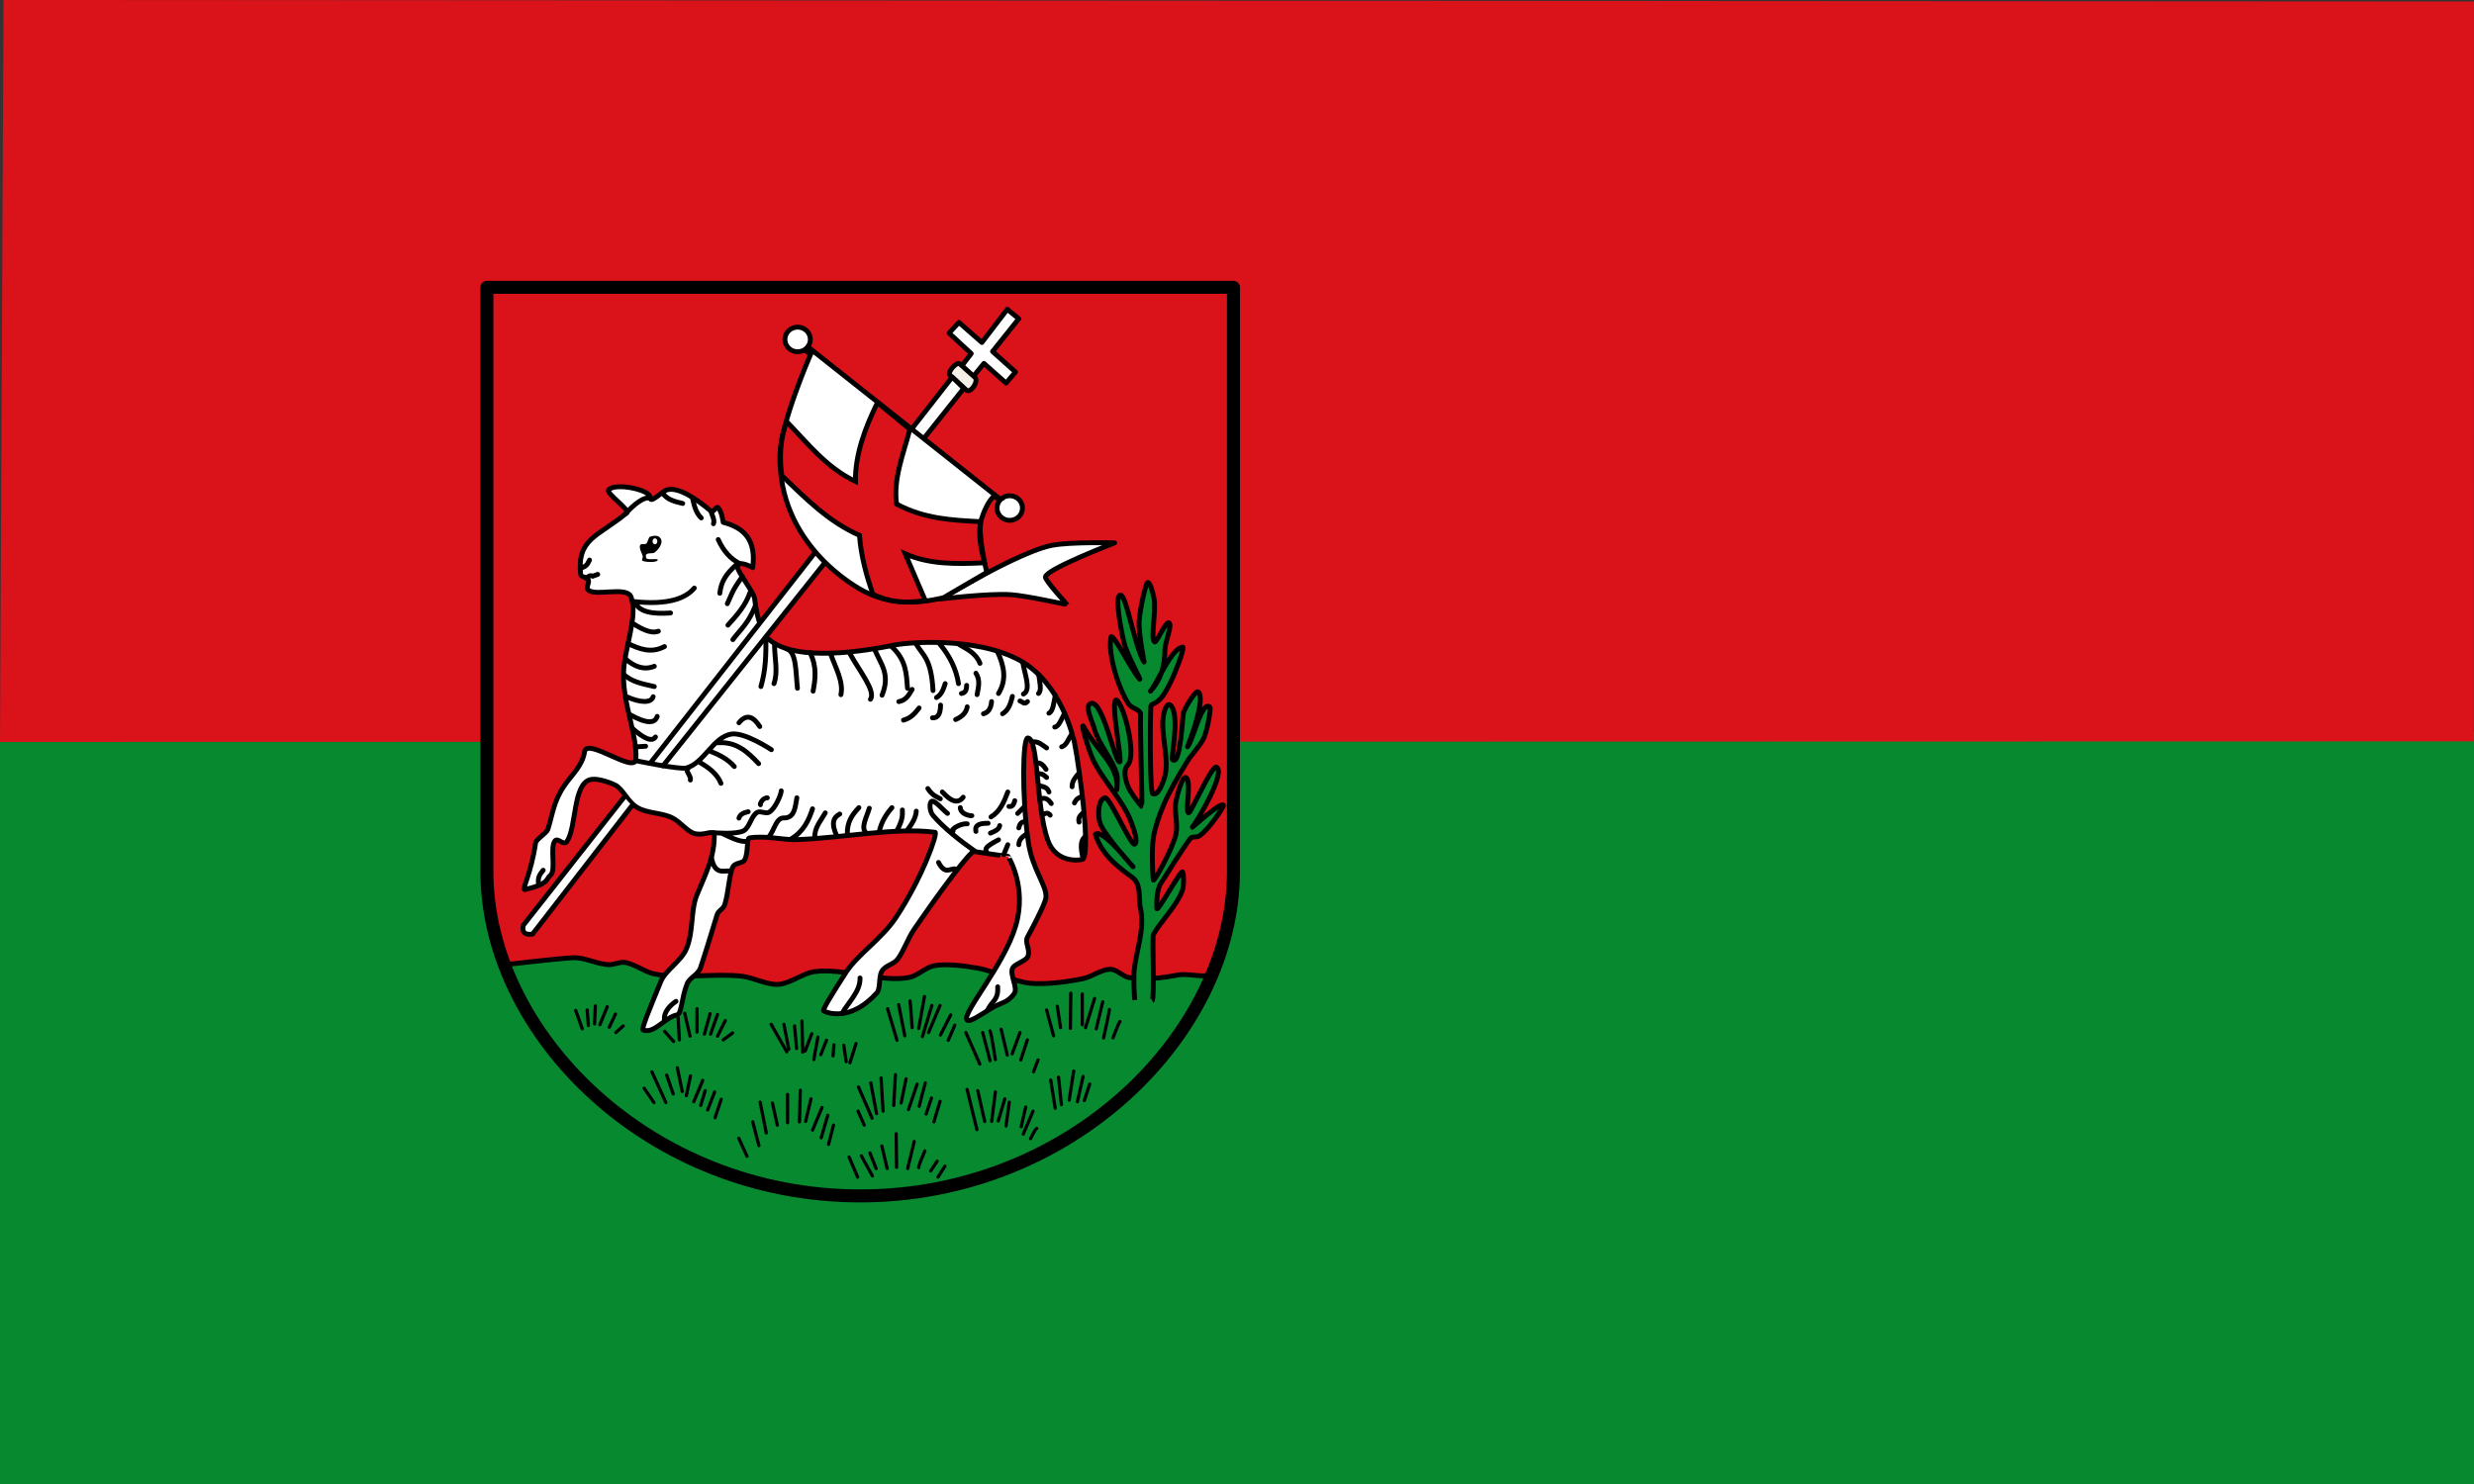
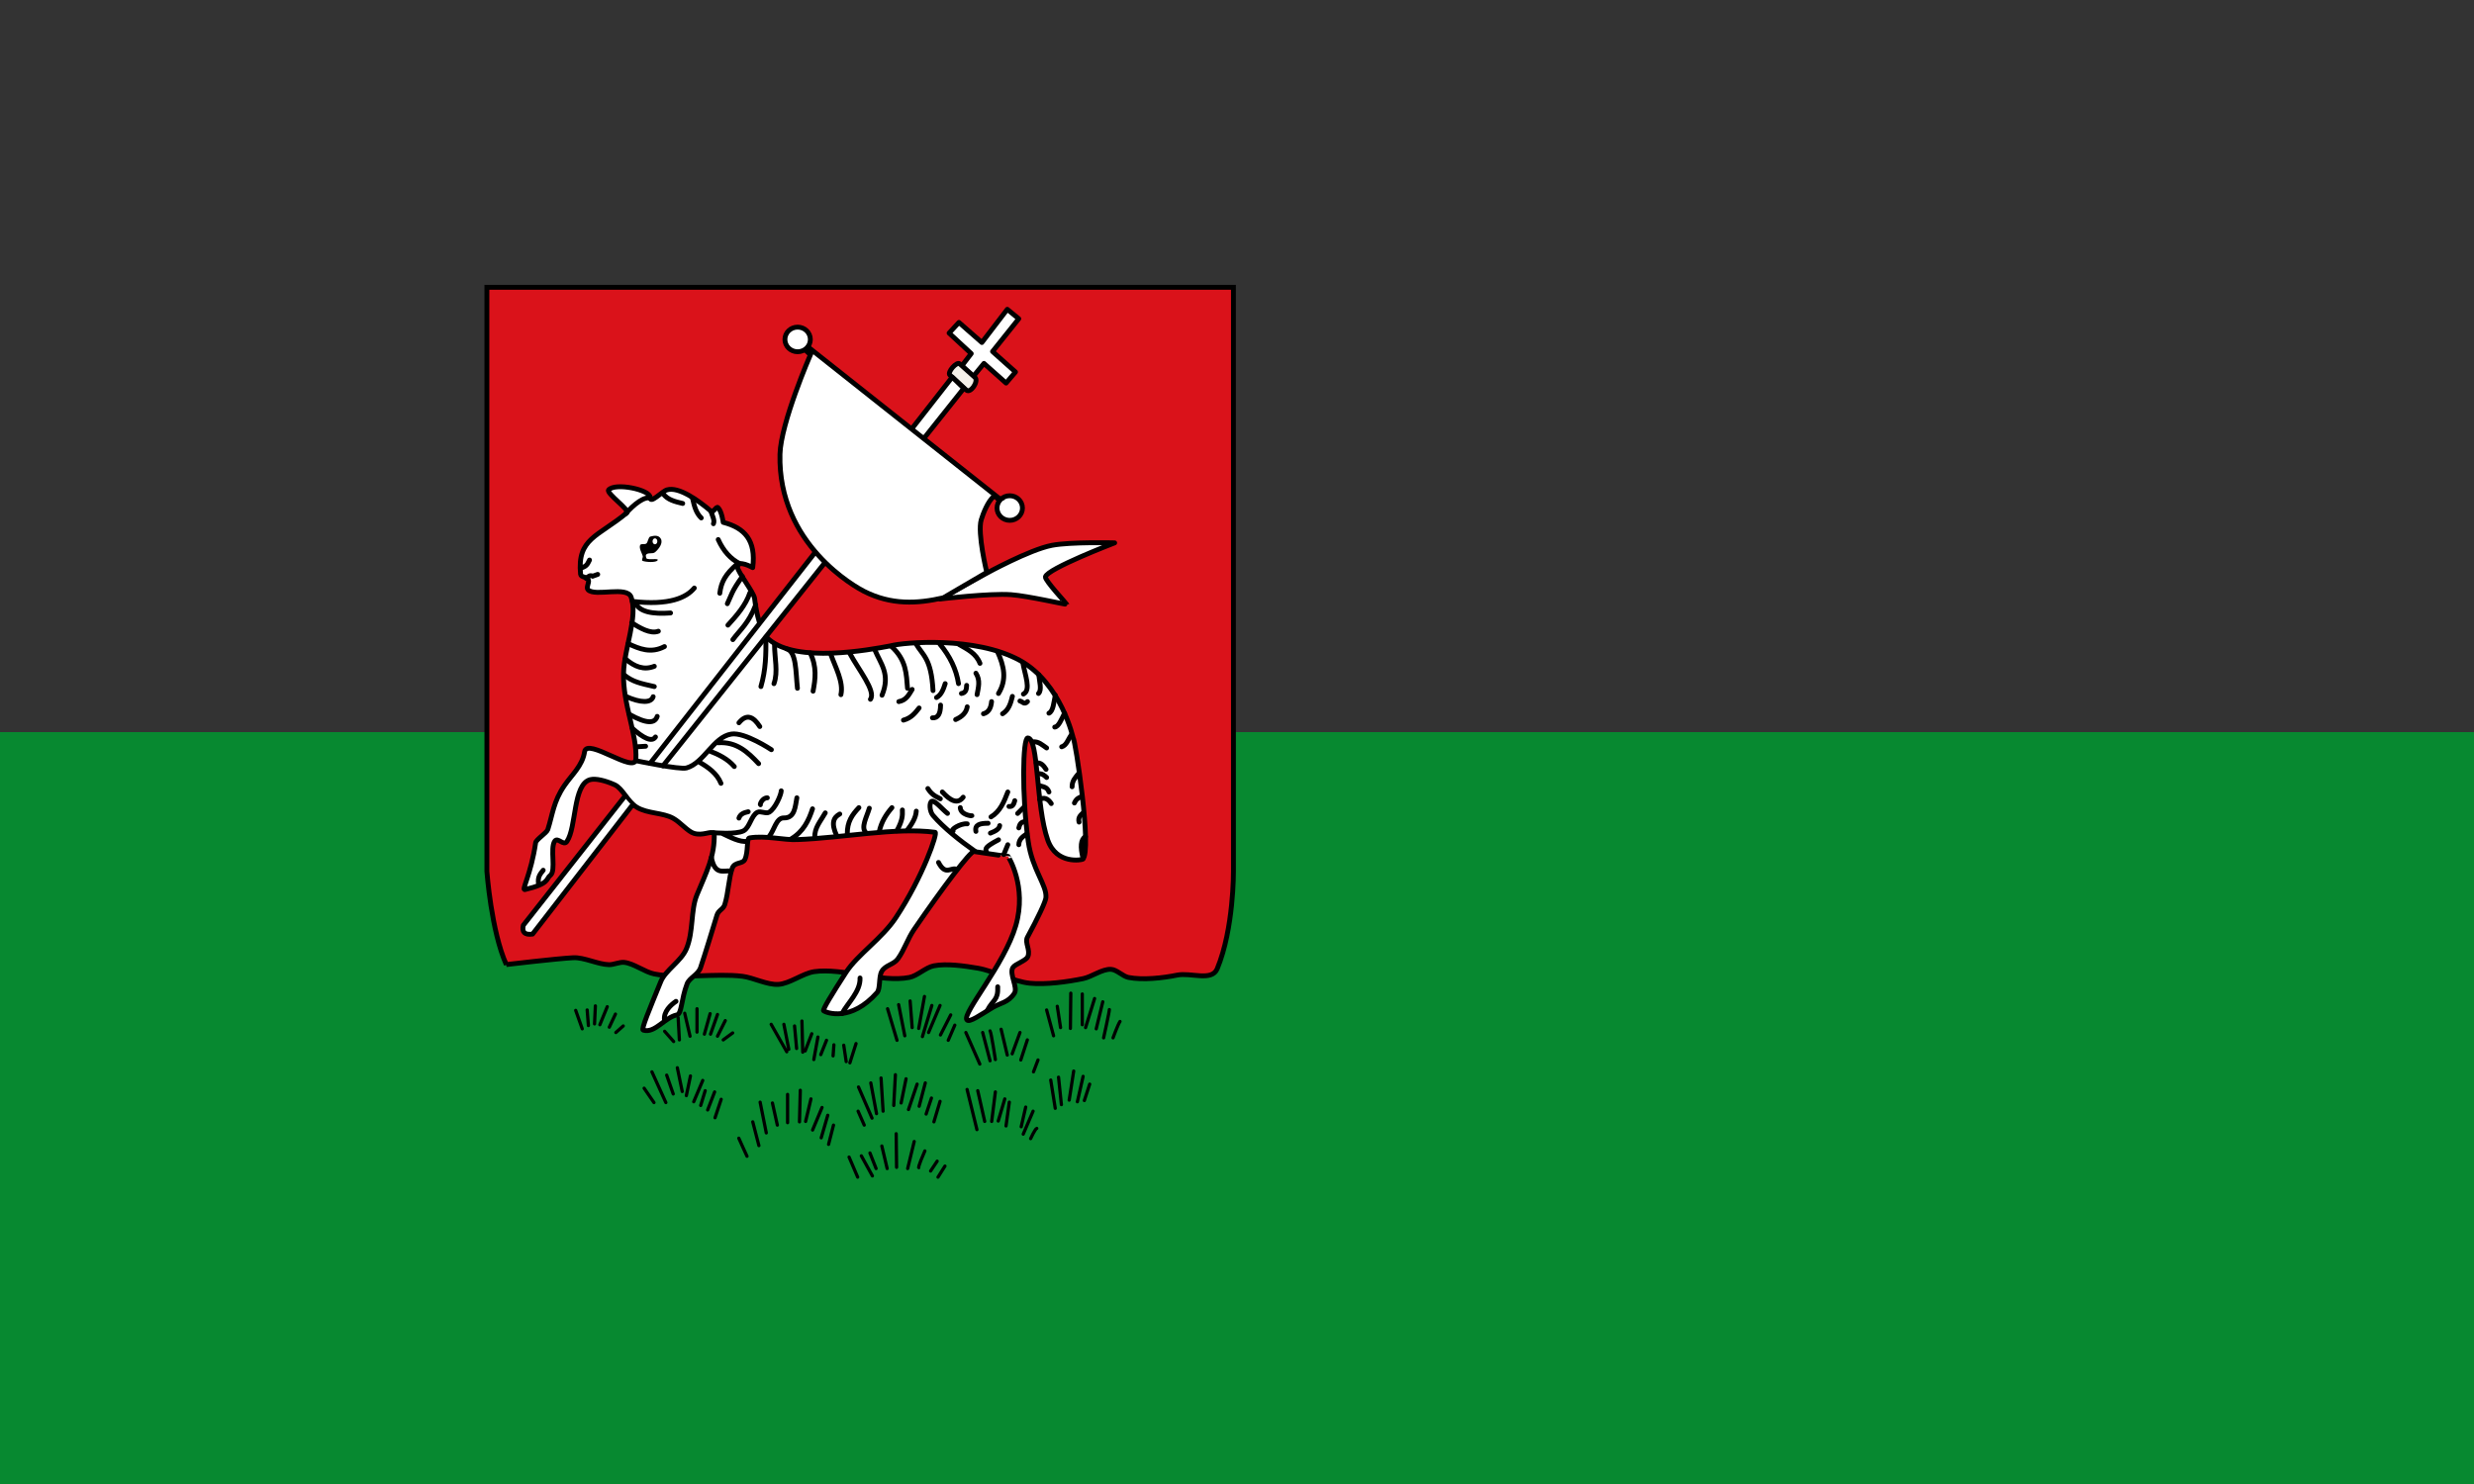
<svg xmlns="http://www.w3.org/2000/svg" height="300" width="500">
  <rect width="100%" height="100%" fill="#333333" stroke="none" />
  <path transform="scale(1 -1)" style="fill:#078930;stroke-width:1.007;stroke:none" d="M0-299.999h500v152H0z" />
  <path transform="scale(1 -1)" style="fill:none" d="M0-149.999h500v150H0z" />
-   <path style="color:#000;fill:#da121a;stroke-miterlimit:4;enable-background:accumulate" d="m0 149.999.715-150 499.28.3-.03 149.58" />
  <path style="fill:#078930;stroke-width:0;stroke-miterlimit:3.864" d="M516.14 418.44c0 100-98.873 200-220 200-140 0-240-100-240-200 0 0 459.73.881 460 0z" transform="matrix(.328 0 0 .328 79.988 38.912)" />
  <path style="fill:#da121a;stroke:#000;stroke-width:3" d="M68.083 475.85s31.188-3.681 41.202-4.204c6.757-.354 15.378 4.156 22.144 4.285 2.817.055 6.483-1.73 9.285-1.428 5.936.639 12.718 5.977 18.571 7.143 15.978 3.184 38.12-.59 54.286 1.428 6.758.844 15.345 5.406 22.143 5 7.036-.418 15.163-6.873 22.143-7.855 17.433-2.46 41.29 6.926 58.571 3.57 4.894-.95 10.111-6.172 15-7.143 7.998-1.588 19.103.074 27.144 1.428 9.897 1.668 22.152 8.313 32.143 9.287 9.848.96 23.168-.852 32.857-2.857 5.308-1.1 11.73-6.025 17.143-5.715 3.541.203 7.234 4.314 10.714 5 8.841 1.742 21.17.363 30-1.428 8.505-1.727 21.39 4.1 24.709-3.918 10.292-24.873 10-59.98 10-60v-360h-460v360c0 .055 2.668 36.723 11.945 57.407z" transform="matrix(.328 0 0 .328 79.988 38.912)" />
  <path style="fill:none;stroke:#000;stroke-width:2;stroke-linecap:round;stroke-linejoin:round;stroke-miterlimit:4;stroke-dasharray:none" d="m427.55 549.56-3.283 10.102m-.758-14.899-3.535 15.656m-2.273-18.939-2.777 17.93m-6.567-14.143 1.768 16.92m-6.566-15.152 2.777 17.426m39.902-53.54c-1.263 1.77-4.293 10.102-4.293 10.102m-2.274-17.424c0 1.516-3.535 17.424-3.535 17.424m-.505-22.223-4.041 16.668m-1.01-18.687-5.556 17.93m-2.03-20.72v18.941m-7.071-19.445-.252 21.719m-8.082-13.639 2.021 13.133m-8.586-10.86 4.293 15.91m-9.597 14.901-2.777 7.322m-3.789-19.697c-1.011 3.283-4.041 12.375-4.041 12.375m-.505-16.92-4.799 13.131m-6.818-15.153 3.788 15.91m-10.606-14.9c.758 1.012 3.283 17.678 3.283 17.678m-7.829-16.666 4.546 17.424m-14.899-17.424 8.586 19.445m-15.405-23.992-4.041 9.344m1.516-15.657-6.313 12.373m-.254-18.181-7.071 16.668m2.021-16.668-5.809 19.193m1.263-24.75-3.535 19.699m-5.304-16.92 1.263 16.414m-8.333-14.142 3.788 19.193m-10.608-16.668 5.809 19.445m86.115 54.297c-1.01.252-3.788 6.313-3.788 6.313m1.516-16.92-6.061 14.143m1.515-16.668-2.777 12.121m-7.325-15.153-2.02 14.648m-.757-16.667-4.041 13.637m-1.768-17.93-2.272 18.184m-8.587-18.942 4.293 18.941m-10.859-19.699 6.061 24.75m-19.698 22.475-4.293 6.818m-.505-9.847-4.041 6.061m-3.535-12.376c-4.546 10.354-3.788 10.354-3.788 10.354m-2.779-16.162-4.04 16.668m-7.071-21.465.253 20.707m-9.092-13.131 3.283 13.889m-10.606-9.596 3.788 9.596m-9.092-7.829 6.818 12.373M279.3 594.502l5.304 12.373m50.759-46.718-3.788 12.627m-1.515-14.649-3.282 9.85m-.506-19.194-3.788 14.395m-1.262-13.637-5.304 15.658m-1.516-18.941-3.03 14.9m-3.535-17.425-1.011 18.941m-7.828-16.92 1.263 20.455m-7.576-17.426 3.535 18.941m-11.112-16.415 8.334 19.193m-8.586-4.293 3.788 8.586m-18.94 0-3.031 11.869m-.505-17.93-4.04 13.891m.505-18.689-5.809 13.891m-1.009-19.194-3.283 13.891m-3.284-19.194-.505 19.445m-7.324-16.919v17.424m-9.344-12.122 3.03 13.637m-10.606-14.143 3.788 18.941m-8.333-6.818 3.788 14.646m-12.375-4.544c.505 1.262 5.051 11.111 5.051 11.111m67.175-69.447-3.788 11.869m-3.788-10.859 1.516 10.102m-7.577-10.354-.505 6.818m-4.041-9.597-3.535 8.84m-1.767-10.86-2.525 13.889m-1.264-15.91-4.041 10.607m-2.02-18.436.506 19.193m-5.051-16.161 1.263 13.889m-7.829-14.899 3.03 15.404m-10.86-15.404 9.597 16.92m-40.406 29.293-3.788 11.365m-.252-15.91-4.293 11.111m-1.516-11.869-2.778 9.092m1.263-15.404-5.556 13.131m-2.021-15.911-2.525 12.123m-5.556-17.173 3.03 14.648m-9.595-10.102 4.04 11.617m-13.132-13.638 8.587 18.941m-13.385-8.84 6.061 8.84m48.487-42.931-5.809 4.293m1.263-11.869-4.798 9.596m0-13.386-4.293 12.123m-.252-12.626-3.535 12.627m-4.547-15.659v14.395m-7.576-11.615 3.283 14.141m-7.324-11.364.758 13.637m-9.091-5.303 5.556 6.313m-31.063-9.596-4.546 4.041m-.251-11.365-3.788 8.082m-1.263-12.627-4.546 11.111m-2.778-11.617-.505 11.111m-4.545-8.586.757 9.596m-7.828-9.344 4.04 11.365" transform="matrix(.328 0 0 .328 79.988 38.912)" />
-   <path style="fill:#078930;stroke:#000;stroke-width:3;stroke-linejoin:round;stroke-miterlimit:4;stroke-dasharray:none" d="M466.07 498.08c1.533-.736-.036-39.363.714-40.713 4.443-7.998 14.584-17.963 17.857-27.143 1.049-2.943.965-9.879.179-11.43-.913-1.8-15.854 25.627-15.894 22.5-.023-1.846-.417-10.942 2.373-15.31 4.916-7.697 13.307-21.183 18.342-27.904.997-1.332 3.966-.516 5.357-1.429 6.058-3.975 15.333-18.194 15-18.929-1.269-2.794-19.778 14.241-19.286 13.571 4.226-5.49 20.723-33.942 15-37.143-2.903-1.339-15.718 28.202-17.143 28.214-2.448.021 2.07-20.171-1.786-21.786-2.092-.876-5.143 9.979-6.07 14.643-1.193 5.99 1.387 14.41 0 20.357-2.147 9.192-13.676 29.884-13.93 28.214-.427-2.81-1.168-18.337 0-26.071.921-6.099 3.686-13.955 6.071-19.643 3.58-8.532 9.767-19.28 14.644-27.143 2.836-4.572 8.023-9.794 10.356-14.643 2.176-4.522 4.565-18.276 3.75-19.107-4.785-4.876-10.475 20.886-13.75 24.464 1.766-4.568 11.491-30.288 6.428-33.928-1.52-.635-7.245 8.473-8.929 12.857-.622 2.035-1.814 33.529-6.785 28.928-.745-1.684 3.62-22.339.356-31.071-2.59-5.85-4.8-1.432-5.713 2.857-2.542 11.619 4.033 28.332.357 39.643-1.113 3.424-3.835 11.062-7.144 9.643-2.048-.879-1.577-54.377-1.07-54.643 4.98-2.614 6.666-3.156 12.143-14.286 3.007-6.111 8.222-19.699 7.5-21.429-6.894.238-15.63 21.9-20 27.143 6.323-6.77 8.85-15.069 8.928-25.714.16-4.983 4.795-15.243 2.5-16.429-2.125-1.098-7.673 12.802-8.928 11.786-2.638-2.136 1.287-19.167-.357-27.143-.62-3.011-2.355-9.947-3.929-9.464-1.086.333-4.725 16.746-5.154 23.568-.518 8.211 3.383 26.216 3.012 25.539-6.413-11.686-10.865-41.711-14.644-41.428-3.635.272.302 21.235 2.447 29.872 1.778 7.162 11.454 24.491 9.34 21.914-5.977-7.282-15.553-27.288-17.5-26.072-2.227 11.011 5.07 33.279 11.07 41.786 1.656 2.272 7.314 3.264 7.143 6.071-.43 7.025 1.2 56.521.715 56.786-.205.112-6.94-8.255-8.57-12.5-1.164-3.027-2.397-7.619-1.43-10.714.475-1.521 1.762-2.437 2.321-3.929 3.747-8.342-3.63-36.084-8.036-38.571-3.813.815 3.84 37.659 2.144 38.214-2.828.926-10.242-37.515-17.5-36.071-4.729.94.609 10.95 1.833 15.613 2.437 9.28 11.444 19.035 13.881 28.315.708 2.695 0 9.286 0 9.286 1.65-14.678-11.956-23.29-20.714-39.286-1.552-1.3 3.207 14.286 5.714 20 5.448 12.419 18.783 25.884 23.571 38.572 1.536 4.07 4.803 12.723 2.5 14.286-2.35 1.595-15.35-29.316-18.393-28.571-4.175 1.021-4.385 10.104-3.393 14.286 1.01 4.255 4.96 8.94 7.5 12.5 3.577 5.014 13.214 15.714 13.214 15.714-2.573-2.563-18.715-23.644-23.214-20 4.108 13.134 14.35 20.347 23.035 26.786 4.895 3.838 3.751 11.32 4.465 17.5 3.421 13.685-2.252 26.636-3.57 39.285-.506 5.549.015 16.211.355 18.572" transform="matrix(.328 0 0 .328 79.988 38.912)" />
  <path style="fill:#fff;stroke:#000;stroke-width:3;stroke-linecap:round;stroke-linejoin:round;stroke-miterlimit:4;stroke-dasharray:none" d="m376.79 72.009 7.071 5.808-16.162 20.203 14.142 12.627-5.808 6.818-13.638-12.122-6.818 8.333-6.818-6.818 5.809-7.576-13.638-12.627 6.062-6.566 14.142 12.375z" transform="matrix(.328 0 0 .328 79.988 38.912)" />
  <path style="fill:#f4f0e8;stroke:#000;stroke-width:3;stroke-linecap:round;stroke-linejoin:round;stroke-miterlimit:4;stroke-dasharray:none" d="M347.49 105.6c-1.847-1.646-7.889 5.277-6.062 6.945l10.102 9.218c2.579 2.353 7.889-5.523 5.304-7.829z" transform="matrix(.328 0 0 .328 79.988 38.912)" />
  <path style="fill:#fff;stroke:#000;stroke-width:3;stroke-linecap:round;stroke-linejoin:round;stroke-miterlimit:4;stroke-dasharray:none" d="M255.44 90.571c.005 4.185-3.497 7.581-7.821 7.585-4.325.005-7.834-3.384-7.839-7.569v-.016c-.005-4.185 3.497-7.582 7.822-7.586 4.324-.004 7.834 3.384 7.838 7.57zM386.13 194.49c.005 4.185-3.497 7.581-7.822 7.586-4.324.004-7.834-3.385-7.838-7.57v-.016c-.005-4.185 3.497-7.582 7.821-7.586 4.325-.004 7.834 3.385 7.839 7.569zM335.37 250.55s30.619-3.626 43.727-2.666c10.489.769 34.293 6.298 34.308 5.948.014-.326-13.524-14.797-13.132-16.92.919-4.962 42.679-20.96 42.679-20.96s-27.025-.705-38.638 1.515c-13.836 2.646-40.659 17.425-40.659 17.425zM79.549 429.65c15.567-3.668 12.94-6.754 15.675-8.776 3.708-2.743-.312-16.771 2.726-21.088 1.895-2.694 5.414 3.26 7.506.201 5.973-8.731 3.618-35.181 14.285-38.081 3.426-.932 9.505.612 15.085 3.117 4.969 2.231 8.019 10.475 13.757 13.919 6.612 3.968 15.967 3.217 22.338 6.762 4.582 2.548 8.979 8.161 12.855 9.306 5.544 1.638 10.021-1.639 12.44-.143.497 14.132-4.99 24.264-10.68 38.116-3.953 9.633-1.979 22.508-6.465 33.189-3.206 7.635-12.926 13.162-15.755 20.113-6.937 17.045-12.247 29.543-10.869 29.969 7.175 2.223 13.136-7.764 20.793-9.381 3.038-.641 2.516-9.369 6.271-19.174 1.387-3.623 6.848-5.648 8.286-9.967 3.315-9.947 6.735-21.342 10.108-32.352.932-3.045 3.881-3.533 4.804-6.48 2.271-7.258 2.481-16.627 4.622-22.479 1.448-3.957 6.391-2.408 7.741-5.278 2.307-4.899.916-13.005 2.825-13.328 9.937-1.679 21.262 1.455 29.566 1.02 27.805-1.001 60.799-7.718 84.857-4.489 1.729.257-7.366 27.15-24.175 52.589-8.438 12.771-23.732 22.908-30.695 33.686-8.711 13.484-14.659 23.227-13.822 23.77 1.87 1.217 16.817 6.947 32.913-11.24 2.148-2.428.984-9.635 2.842-13.004 2.19-3.971 7.399-4.182 10.015-7.822 4.013-5.59 6.04-12.41 9.987-18.164 17.288-25.199 34.681-48.306 36.853-47.981 12.252 1.832 21.05 3.129 21.054 3.016.001-.016 11.831 18.363 4.731 42.688-6.998 23.979-32.948 53.879-30.181 57.996 1.435 2.135 8.711-3.258 15.983-7.574 4.864-2.887 9.448-2.92 13.313-8.68 2.391-3.561-3.272-11.936-.92-15.896 1.29-2.172 8.047-4.158 9.202-6.703 1.829-4.033-2.012-8.709-.237-11.975 6.442-11.861 11.171-21.799 11.414-24.434.703-7.639-8.377-17.019-10.871-34.494-4.081-28.598-3.4-63.979-.314-63.929 6.82.109 4.883 41.699 12.298 62.871 5.397 15.413 21.145 12.229 21.544 11.898 5.989-4.962-4.684-74.499-5.809-74.499 0 0-7.345-34.035-32.96-48.088-27.419-15.042-71.796-11.106-79.42-8.986-13.835 2.646-57.749 10.699-75.004-3.788-5.228-4.389-7.76-15.477-8.985-25.472-.44-3.594-10.31-16.139-10.477-19.087-.298-5.258 9.332.177 9.332.177 2.175-16.921-5.058-24.523-18.176-27.911 0 0-.915-6.993-3.228-9.103-1.083-.988-2.866 3.431-4.286 2.226-7.779-6.605-19.802-15.29-27.128-13.142-3.071.9-10.469 9.011-10.365 4.691.115-4.81-21.689-9.336-25.625-4.643-1.647 1.965 13.404 12.537 11.282 14.086-17.883 14.864-30.709 15.633-28.539 37.872.22 2.013 3.831 1.43 4.771 3.392.818 1.708-1.607 4.833-.123 6.244 4.563 4.337 23.989-2.649 26.524 4.51 4.266 12.041-4.338 31.801-4.696 46.82-.462 19.324 8.455 37.646 7.61 52.976-.518 9.379-30.205-13.562-31.611-4.523-1.356 8.719-7.818 14.097-12.427 20.818-6.768 9.87-7.218 17.627-10.237 27.116-.655 2.057-7.206 6.12-7.5 8.148-2.792 19.281-8.86 29.379-6.628 28.852z" transform="matrix(.328 0 0 .328 79.988 38.912)" />
-   <path style="fill:none;stroke:#000;stroke-width:3;stroke-linecap:round;stroke-miterlimit:4;stroke-dasharray:none" d="M398.57 383.43c1.547-.593 3.095-1.771 4.643.357M180.14 354.91c-2.676.539 2.142 4.782 1.356 7.212" transform="matrix(.328 0 0 .328 79.988 38.912)" />
  <path d="M132.894 113.276c-.26.475-2.371.385-3.034.103-.289-.123.134-.655.037-.979-.2-.671-.758-1.537-.542-2.152.157-.448.92-.101 1.277-.374.321-.244.381-1.284.791-1.399.846-.237 1.705-.326 2.134.442.49.874-.386 2.05-1.146 2.701-.526.452-1.437 0-1.86.548-.077.099.03.618.103.719.367.377 2.63-.103 2.24.39z" />
  <path style="fill:#fff" d="M161.16 215c.003 1.011-.654 1.833-1.468 1.837-.813.003-1.476-.813-1.479-1.824V215c-.003-1.011.654-1.833 1.469-1.836.813-.003 1.475.813 1.478 1.824z" transform="matrix(.328 0 0 .328 79.988 38.912)" />
  <path style="fill:#fff;stroke:#000;stroke-width:3;stroke-linecap:round;stroke-linejoin:round;stroke-miterlimit:4;stroke-dasharray:none" d="m140.73 372.63-62.158 79.02c-.916 4 .575 6.129 5.714 5.418l61.208-79.122M164.63 353.39 350 120.68l-7.143-6.89-186.14 238.04" transform="matrix(.328 0 0 .328 79.988 38.912)" />
  <path style="fill:#fff;stroke:#000;stroke-width:3" d="m254.05 95.243 118.21 93.648s-1.047.381-1.106.297c-.155-.217-1.768-2.477-2.659-1.811-3.545 2.649-6.71 10.729-7.77 14.357-2.449 8.388 3.429 32.404 3.429 32.404l-26.769 15.657c-15.944 3.686-32.104 4.568-48.992-4.041-4.593-2.341-53.028-28.757-51.666-84.435.471-19.223 18.751-61.291 18.751-61.291l-2.772-2.594 1.341-2.191z" transform="matrix(.328 0 0 .328 79.988 38.912)" />
-   <path style="fill:#da121a;stroke:#000;stroke-width:3;stroke-miterlimit:4;stroke-dasharray:none" d="M240.89 141.29c-4.205 10.952-4.545 22.262-3.036 33.214 14.606 13.877 28.663 28.415 47.857 36.786.989 13.071 4.403 25.06 8.215 36.25 9.073 4.764 19.89 5.93 32.321 3.928l-12.322-28.75c15.486 6.824 32.324 6.232 48.75 5.536-2.004-8.933-3.854-16.472-2.321-25.357-17.023-.896-34.762-1.662-51.785-10.893-2.159-15.357 4.155-30.714 8.214-46.071l-20-16.429c-7.371 15.092-13.744 31.594-13.571 48.572-18.052-8.609-29.572-23.761-42.322-36.786Z" transform="matrix(.328 0 0 .328 79.988 38.912)" />
  <path style="fill:none;stroke:#000;stroke-width:3;stroke-linecap:round;stroke-miterlimit:4;stroke-dasharray:none" d="M148.04 350.22s26.915 5.617 31.071 4.464c10.879-3.017 16.526-19.143 27.679-20.893 8.238-1.292 24.644 9.643 24.644 9.643m-37.32-147.14c.909 3.014 2.57 5.779 1.607 7.857m-47.5 137.5 5.715-.357m-8.215-11.072c6.943 6.149 12.098 8.719 14.286 5.357m-16.071-13.928c11.333 6.304 15.774 5.386 17.143 1.25m-2.5-12.143c-1.128 3.873-7.582 4.025-16.786-.178m-1.072-13.215c5.247 4.2 9.705 5.163 18.571 7.143m-17.856-17.143c5.729 5.113 11.651 7.143 17.856 4.643m6.25-12.143c-8.32 4.352-15.338 1.502-22.321-1.786m2.143-12.857c4.882 3.058 11.548 7.096 16.429 5.179m-14.29-17.67c2.501 5.845 10.735 7.232 21.785 6.429m-23.571-7.143c22.854 2.67 33.387-2.349 38.215-8.214m23.75 31.786c4.542-6.15 9.618-9.865 14.106-21.429m-3.571-7.5c-2.698 7.884-8.073 13.983-13.571 20m8.929-30c-6.73 9.23-6.904 11.904-9.286 16.786m6.249-24.643c-7.474 6.507-10.039 11.234-10.893 18.214m-16.785-58.571c.996 4.522 2.034 9.018 5.357 12.143m-23.571-15c2.802 3.892 7.484 4.964 12.143 6.071m9.999 159.29c5.771 3.335 11.092 7.058 13.571 13.214m-7.142-20c5.89 2.251 11.358 5.028 15.357 9.643m-9.999-14.643c11.344-.833 18.333 5.739 25 12.857m-12.143-25.178c4.817-5.876 8.988-3.671 12.856 2.321m-7.142 52.5c-2.676.539-4.93 1.499-5.714 3.929m17.5-12.5c-3.188.013-4.66 4.099-4.286 4.286m-23.601 17.628c4.762 2.189 10.981 5.689 15.743 4.87m20.7-31.09c0 2.144-3.562 10.922-7.5 13.215-1.853 1.079-5.227-.958-7.144 0-3.833 1.917-4.758 9.473-8.571 11.429-4.672 2.396-18.31 1.167-18.31 1.167m119.02-1.34c3.055-3.988 5.494-7.976 5.714-11.964m-11.964 12.143c3.587-6.725 3.509-9.373 3.393-12.857m-14.286 13.571c1.255-6.092 4.233-10.804 7.857-15m-16.071 15.357c-3.238-3.203.567-9.608 2.143-15m-13.572 15.976c-.135-7.67 3.023-11.97 7.143-16.333m-13.572 17.5c-3.853-8.138-1.931-11.584 1.786-13.57m-15.357 14.284c-.38-5.72 3.751-10.153 6.429-15m-21.071 16.072c7.556-4.472 10.845-11.27 13.214-18.57m-9.643-6.787c-1.043 5.277-1.132 12.607-8.091 12.408-4.665-.134-5.835 7.614-9.052 11.521M228.081 274c.022 10.655-.005 19.852-3.098 30.506m8.393-25.893c-.038 8.191 2.295 16.835-.357 24.107m7.807-21.428c6.076 1.713 5.561 13.972 6.658 24.286m7.856-21.786c4.18 8.455 3.228 16.054 1.786 23.572m10.714-23.215c3.093 8.625 8.187 17.614 6.429 25.357m53.571 57.857c1.624 2.547 3.267 4.253 7.695 6.333m1.22-4.21c4.892 5.314 9.388 7.854 12.857 3.214m-1.785 6.429c.198 4.418 6.901 5.202 7.144 5m-2.858 5c-4.292-.478-10.838 3.907-8.701 4.381m13.34 12.41c-9.167-6.429-19.148-14.334-25.714-21.964-2.244-2.607-2.444-8.116-.715-8.75 1.842-.675 6.429 5 9.644 7.5m25 6.071c-4.748-.019-8.415.773-7.5 5m23.928-18.929c-.533 2.011-1.17 3.896-3.571 3.571m-.714-8.928c-2.334 6.078-4.761 12.076-10.357 15.357m5.357 5.357c-.19 2.12-2.695 3.467-5.715 4.643m5 4.107c-8.145 4.343-8.263 5.323-7.5 7.321m13.215-4.285-2.5 6.072m9.285-6.072c.069-3.54 2.627-5.089 5-6.786m-1.328-7.5c-2.455.402-3.121 1.623-3.672 3.93m12.857-17.5c2.617-1.53 5.002-.734 7.143 2.5m-7.76-11.139c2.94.848 5.233.844 6.333 3.995m-6.966-11.25c3.17-.22 4.188 1.175 5.536 2.322m-6.428-8.93c2.906-.455 4.574 1.567 6.07 3.93m-8.22-16.95c3.544-.466 5.925 1.974 8.572 3.75m-13.571 36.072-4.286 4.286m-103.57-98.93c5.356 10.136 16.47 23.562 12.857 28.572m2.662-30.62c3.514 8.66 9.88 15.003 4.48 28.12m5.715-30.18c9.489 8.632 9.23 17.263 10 25.894m5.178-27.5c4.19 7.315 9.438 8.802 10.536 28.928m4.286-28.571c6.132 7.398 10.059 15.459 11.429 24.286m4.999 1.07c-.091 2.32-.321 4.549-3.214 5m8.929-12.5c2.86 4.406 1.51 8.81.714 13.215m-11.105-30.942c5.234 3.08 10.416 5.357 12.89 11.657m-21.427 12.499c-1.123 3.52-2.365 6.92-5.357 8.57m-15.001-4.998c-1.964 3.145-3.51 6.64-8.214 7.5m12.5 3.928c-2.436 3.124-4.883 6.237-9.644 7.5m22.858-9.285c-.018 5.447-1.65 8.125-5 7.857m21.429-6.786c-.507 3.322-2.827 5.964-7.143 7.857m22.143-11.071c-.39 4.543-2.232 6.762-5 7.5m17.84-10.72c-1.043 4.225-2.228 8.356-6.072 10.714m-3.214-38.476c4.172 9.125 6.008 17.324.714 25.976m17.857 5c-1.941 2.242-3.124-.065-4.643-.357m1.786-23.572c1.22 7.294 5.266 16.807.357 19.286m9.465-11.964c.408 4.259 2.037 9.536-.18 11.607m10.358 1.07c-.925 4.364-1.224 9.823-3.928 11.072m9.643 0c-1.906 3.8-3.713 8.397-6.071 8.572m10.26 4.74c-2.158 2.993-2.96 6.545-5.975 7.403m14.64 55.35c-2.857 1.667-3.334 6.19-1.429 13.572m.001-28.215c-1.566 1.465-3.247 2.862-2.5 5.714m1.785-15.714c-1.963.478-3.629 1.552-4.643 3.928m2.321-17.856c-1.77 2.228-3.808 4.257-3.75 7.857m-275.12-168.27c4.82-5.486 12.008-11.418 15.657-9.344m41.416 25.255c3.128 6.967 7.563 11.974 13.385 14.9m-94.702 9.09c1.12-1.098 2.21-2.286 3.983-1.422l3.088-1.103m-10.554-3.878c4.356-1.15 4.41-3.16 5.503-4.96m251.52 263.02c.36 8.387-2.908 7.889-6.313 14.395m-30.173-91.041c4.455 8.566 7.627 2.596 11.364 4.293m-59.726 66.923c.36 8.387-7.705 15.465-11.111 21.97m-80.49-96.327c2.182 11.295 7.337 7.918 12.052 8.443m-115.67-.5c-1.665 2.207-3.7 4.044-2.777 8.838m84.6 71.974c-3.054 2.076-7.84 6.3-7.07 11.617" transform="matrix(.328 0 0 .328 79.988 38.912)" />
-   <path style="fill:none;stroke:#000;stroke-width:8;stroke-linecap:round;stroke-linejoin:round;stroke-miterlimit:3.864;stroke-dasharray:none" stroke-miterlimit="3.864" d="M56.138 58.445h460v360c0 100-100 200-230 200s-230-100-230-200z" transform="matrix(.328 0 0 .328 79.988 38.912)" />
</svg>